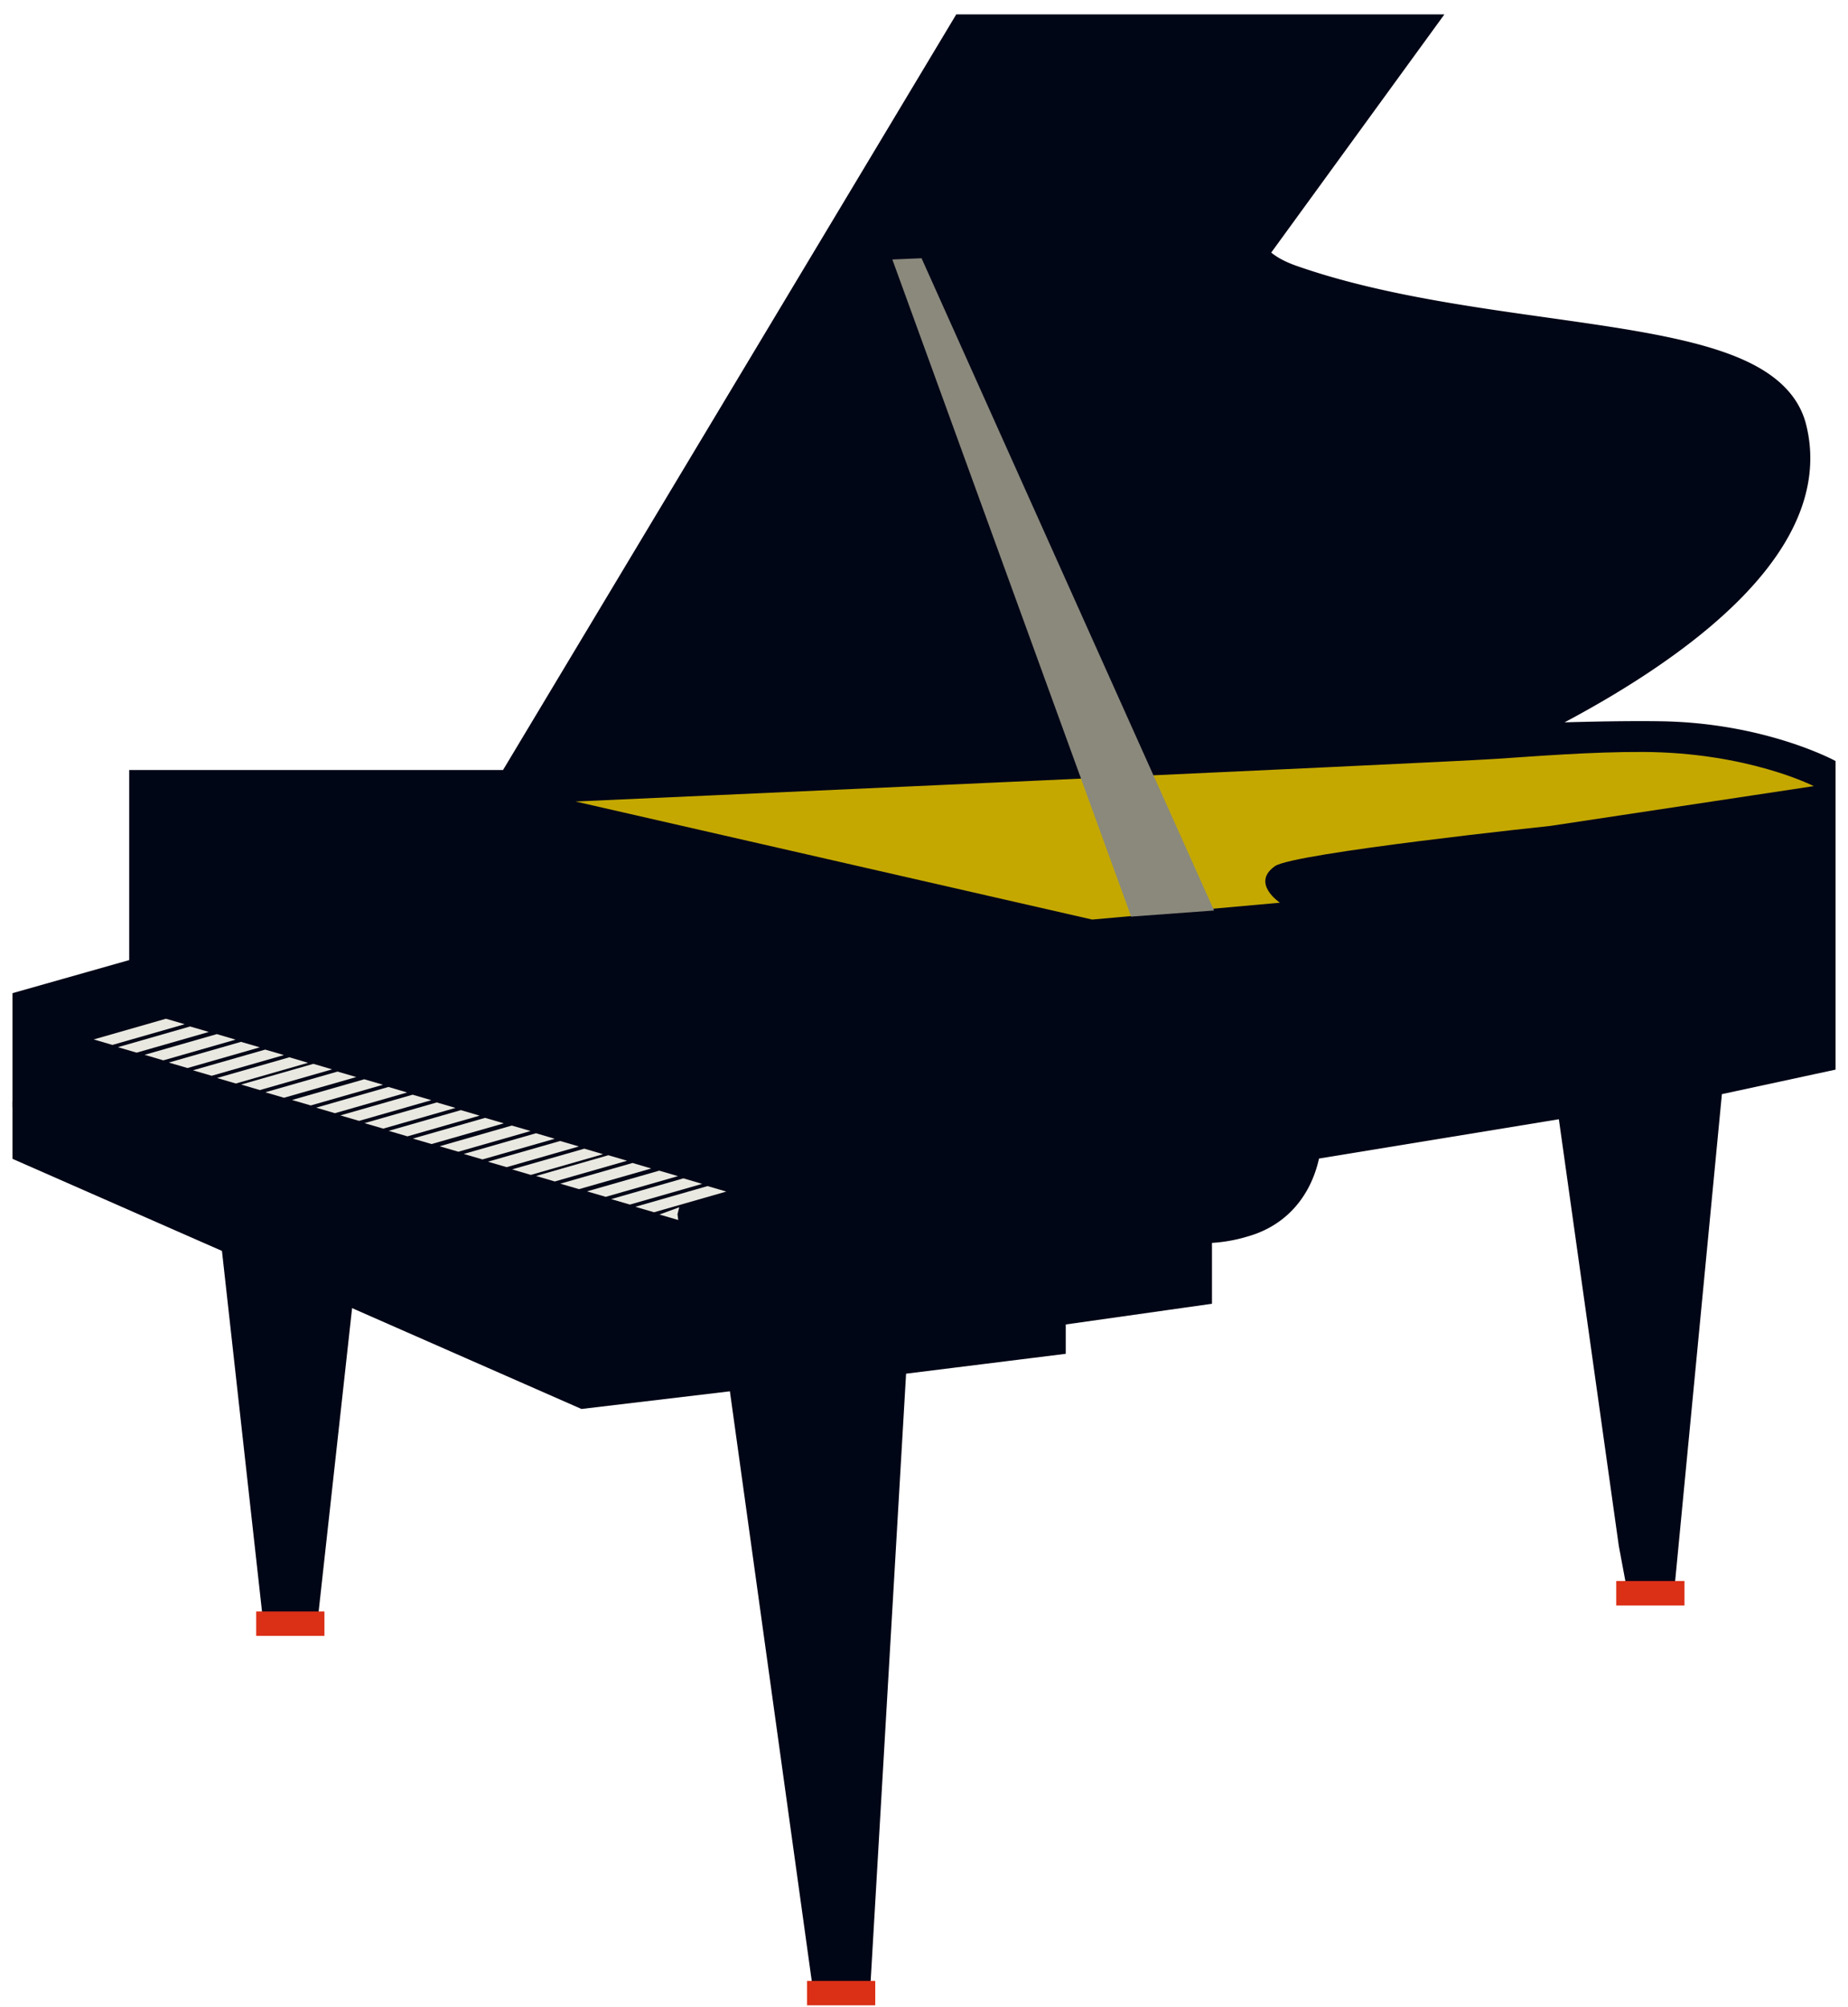
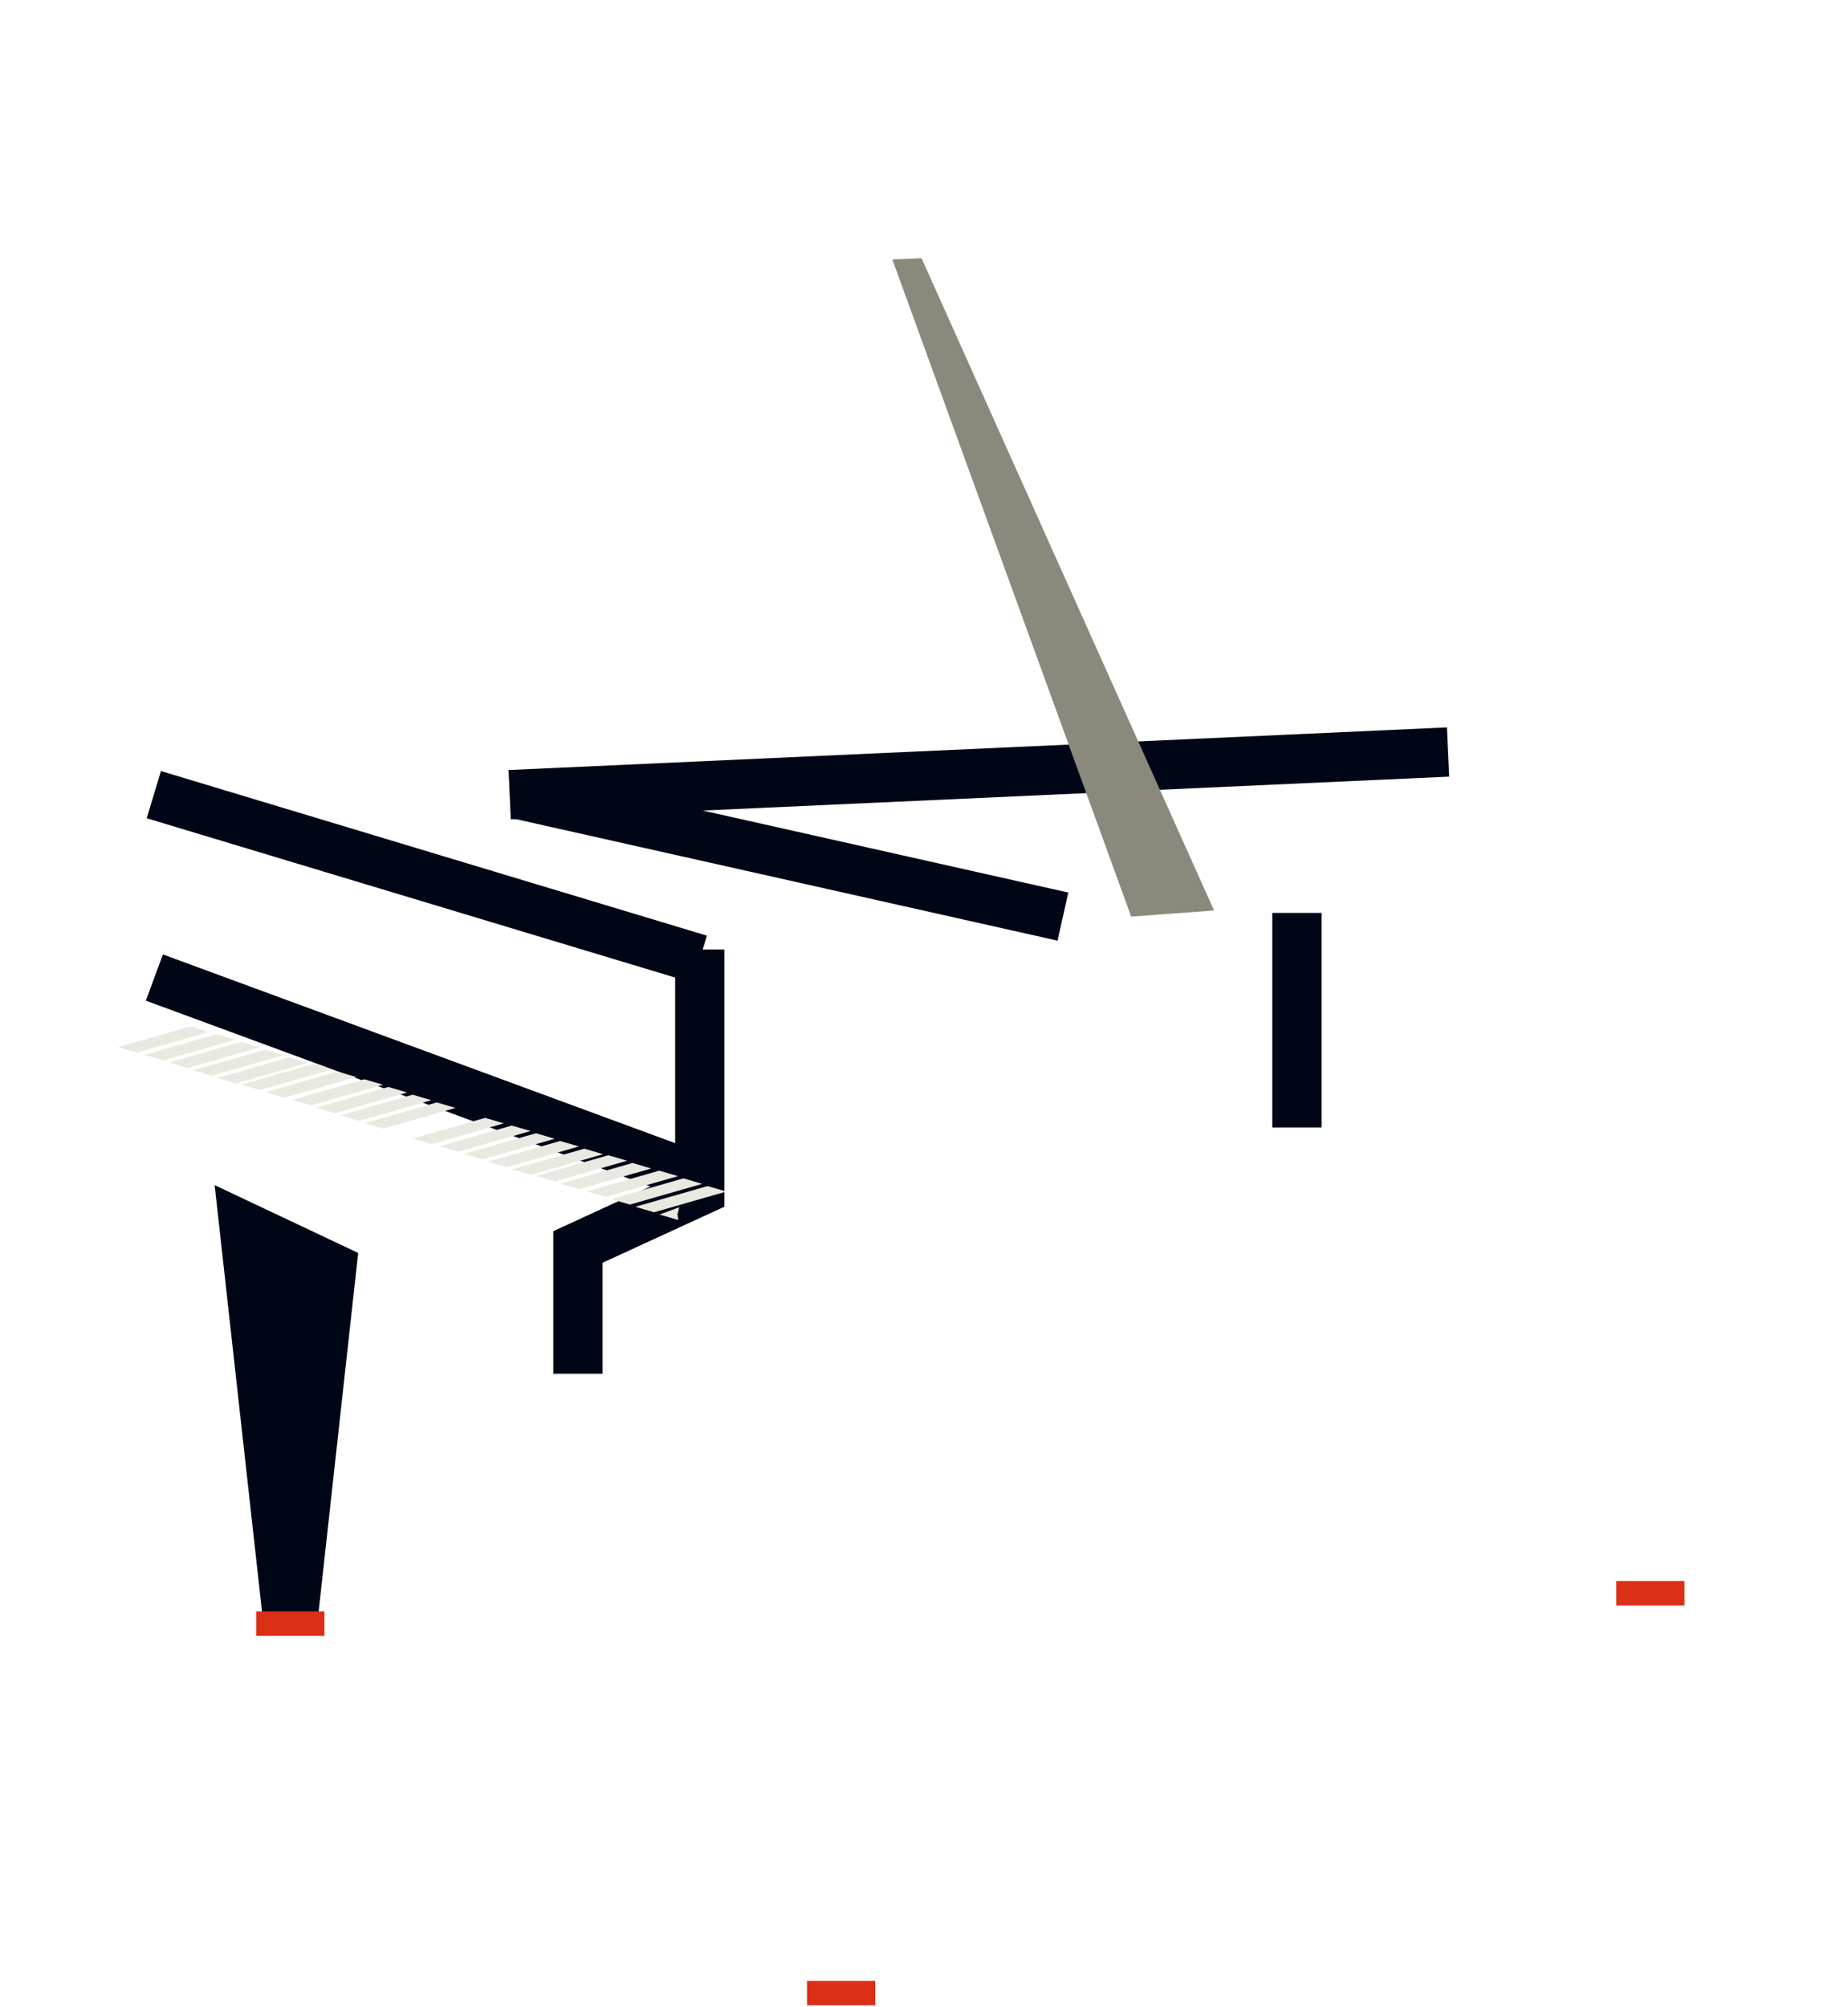
<svg xmlns="http://www.w3.org/2000/svg" width="350" height="380" data-name="Layer 1" viewBox="0 0 375.05 406.42">
  <defs>
    <clipPath id="clip-path" transform="translate(2.53 2.16)">
-       <rect y="0.37" width="370" height="403.89" fill="none" />
-     </clipPath>
+       </clipPath>
  </defs>
  <title>piano -image</title>
-   <polygon points="108.38 161.81 314.16 150.19 334.93 151.18 360.16 154.64 367.09 158.6 285.47 170.96 266.67 172.45 256.28 174.92 259.25 182.84 219.68 185.31 214.24 185.31 108.38 161.81" fill="#C4A800" />
  <g clip-path="url(#clip-path)">
    <path d="M28.69,158.66V196L2.47,203.43v24.73l113.77,50,33.64-4,17.31,124.65h2l7.42-127.13,32.15-4V261.8l29.68-4.2V244.48a26.66,26.66,0,0,0,10.88-1c11.38-3.22,11.38-15.33,11.38-15.33l57.38-9.4,12.86,91.51,1.48,7.91L342.3,215.3l25.23-5.44V156.19s-13.23-7.13-33.14-7.42c-16.82-.25-44,1.24-44,1.24s77.73-30.3,68.76-65.29c-4.95-19.29-60-14.42-100.41-28.69-8.41-3-9.4-7.42-9.4-7.42L282.45,3.09l-86.56-.25L102.39,158.66Z" transform="translate(2.53 2.16)" fill="#010616" />
    <path d="M28.69,158.66V196L2.47,203.43v24.73l113.77,50,33.64-4,17.31,124.65h2l7.42-127.13,32.15-4V261.8l29.68-4.2V244.48a26.66,26.66,0,0,0,10.88-1c11.38-3.22,11.38-15.33,11.38-15.33l57.38-9.4,12.86,91.51,1.48,7.91L342.3,215.3l25.23-5.44V156.19s-13.23-7.13-33.14-7.42c-16.82-.25-44,1.24-44,1.24s77.73-30.3,68.76-65.29c-4.95-19.29-60-14.42-100.41-28.69-8.41-3-9.4-7.42-9.4-7.42L282.45,3.09l-86.56-.25L102.39,158.66Z" transform="translate(2.53 2.16)" fill="none" stroke="#010616" stroke-width="10" />
  </g>
  <line x1="31.33" y1="197.92" x2="143.5" y2="239.23" fill="none" stroke="#010616" stroke-width="10" />
  <line x1="31.22" y1="160.82" x2="142.02" y2="194.21" fill="none" stroke="#010616" stroke-width="10" />
  <line x1="105.41" y1="160.82" x2="215.72" y2="185.56" fill="none" stroke="#010616" stroke-width="10" />
  <line x1="263.21" y1="228.34" x2="263.21" y2="184.81" fill="none" stroke="#010616" stroke-width="10" />
  <line x1="103.44" y1="160.82" x2="293.88" y2="152.17" fill="none" stroke="#010616" stroke-width="10" />
  <g clip-path="url(#clip-path)">
-     <path d="M366.54,157.92s-107.35,13.82-109.81,14.84c-5.94,2.47.49,8.16.49,8.16L137.51,192" transform="translate(2.53 2.16)" fill="none" stroke="#010616" stroke-width="10" />
+     <path d="M366.54,157.92c-5.94,2.47.49,8.16.49,8.16L137.51,192" transform="translate(2.53 2.16)" fill="none" stroke="#010616" stroke-width="10" />
  </g>
  <polyline points="142.02 192.23 142.02 241.21 117.29 252.58 117.29 278.3" fill="none" stroke="#010616" stroke-width="10" />
  <polygon points="49.52 248.38 57.93 324.06 59.91 324.06 67.33 256.79 49.52 248.38" fill="#010616" />
  <polygon points="49.52 248.38 57.93 324.06 59.91 324.06 67.33 256.79 49.52 248.38" fill="none" stroke="#010616" stroke-width="10" />
  <g clip-path="url(#clip-path)">
    <line x1="4.01" y1="219.44" x2="116.3" y2="265.96" fill="none" stroke="#010616" stroke-width="10" />
  </g>
-   <polygon points="19.02 210.48 33.68 206.28 37.48 207.39 22.82 211.59 19.02 210.48" fill="#eae9e1" />
-   <polygon points="78.89 229.02 93.54 224.82 97.34 225.94 82.69 230.14 78.89 229.02" fill="#eae9e1" />
  <polygon points="48.94 219.63 63.6 215.43 67.4 216.55 52.74 220.75 48.94 219.63" fill="#eae9e1" />
  <polygon points="108.8 238.18 123.46 233.97 127.26 235.09 112.6 239.29 108.8 238.18" fill="#eae9e1" />
  <polygon points="23.93 212.05 38.58 207.85 42.38 208.96 27.73 213.16 23.93 212.05" fill="#eae9e1" />
  <polygon points="83.79 230.59 98.45 226.39 102.25 227.5 87.59 231.7 83.79 230.59" fill="#eae9e1" />
  <polygon points="53.84 221.2 68.5 217 72.3 218.11 57.64 222.31 53.84 221.2" fill="#eae9e1" />
  <polygon points="113.71 239.74 128.37 235.54 132.17 236.66 117.51 240.85 113.71 239.74" fill="#eae9e1" />
  <polygon points="29.35 213.6 44.01 209.4 47.81 210.52 33.15 214.72 29.35 213.6" fill="#eae9e1" />
  <polygon points="89.22 232.15 103.87 227.95 107.68 229.06 93.02 233.26 89.22 232.15" fill="#eae9e1" />
  <polygon points="59.27 222.76 73.93 218.56 77.73 219.67 63.07 223.87 59.27 222.76" fill="#eae9e1" />
  <polygon points="119.13 241.3 133.79 237.1 137.59 238.21 122.93 242.41 119.13 241.3" fill="#eae9e1" />
  <polygon points="34.26 215.17 48.91 210.97 52.72 212.08 38.06 216.28 34.26 215.17" fill="#eae9e1" />
  <polygon points="94.12 233.71 108.78 229.51 112.58 230.63 97.92 234.82 94.12 233.71" fill="#eae9e1" />
  <polygon points="64.17 224.32 78.83 220.12 82.63 221.24 67.97 225.44 64.17 224.32" fill="#eae9e1" />
  <polygon points="124.04 242.87 138.7 238.66 142.5 239.78 127.84 243.98 124.04 242.87" fill="#eae9e1" />
  <polygon points="39.16 216.74 53.82 212.54 57.62 213.65 42.96 217.85 39.16 216.74" fill="#eae9e1" />
  <polygon points="99.02 235.28 113.68 231.08 117.48 232.19 102.82 236.39 99.02 235.28" fill="#eae9e1" />
  <polygon points="69.08 225.89 83.74 221.69 87.54 222.8 72.88 227 69.08 225.89" fill="#eae9e1" />
  <polygon points="128.94 244.43 143.6 240.23 147.4 241.34 132.74 245.54 128.94 244.43" fill="#eae9e1" />
  <polygon points="44.06 218.3 58.72 214.1 62.52 215.22 47.86 219.42 44.06 218.3" fill="#eae9e1" />
  <polygon points="103.93 236.84 118.59 232.64 122.39 233.76 107.73 237.96 103.93 236.84" fill="#eae9e1" />
  <polygon points="73.98 227.46 88.64 223.26 92.44 224.37 77.78 228.57 73.98 227.46" fill="#eae9e1" />
  <polygon points="133.84 246 137.85 244.53 137.5 245.94 137.65 247.11 133.84 246" fill="#eae9e1" />
  <g clip-path="url(#clip-path)">
    <path d="M114.26,160.05s173.64-7.77,187-8.66c7.42-.49,19.19-1.44,29.68-1.39,21.27.09,34.63,6.93,34.63,6.93L312.13,165s-52.07,5.49-55.9,8.16c-4.95,3.46,1,7.42,1,7.42L219.13,184Z" transform="translate(2.53 2.16)" fill="#C4A800" />
  </g>
  <polygon points="187.03 52 246.39 184.32 229.57 185.56 181.1 52.25 187.03 52" fill="#8a897c" />
  <rect x="163.78" y="401.47" width="13.85" height="4.95" fill="#DB2F16" />
  <rect x="328.01" y="320.35" width="13.85" height="4.95" fill="#DB2F16" />
  <rect x="51.99" y="326.53" width="13.85" height="4.95" fill="#DB2F16" />
</svg>